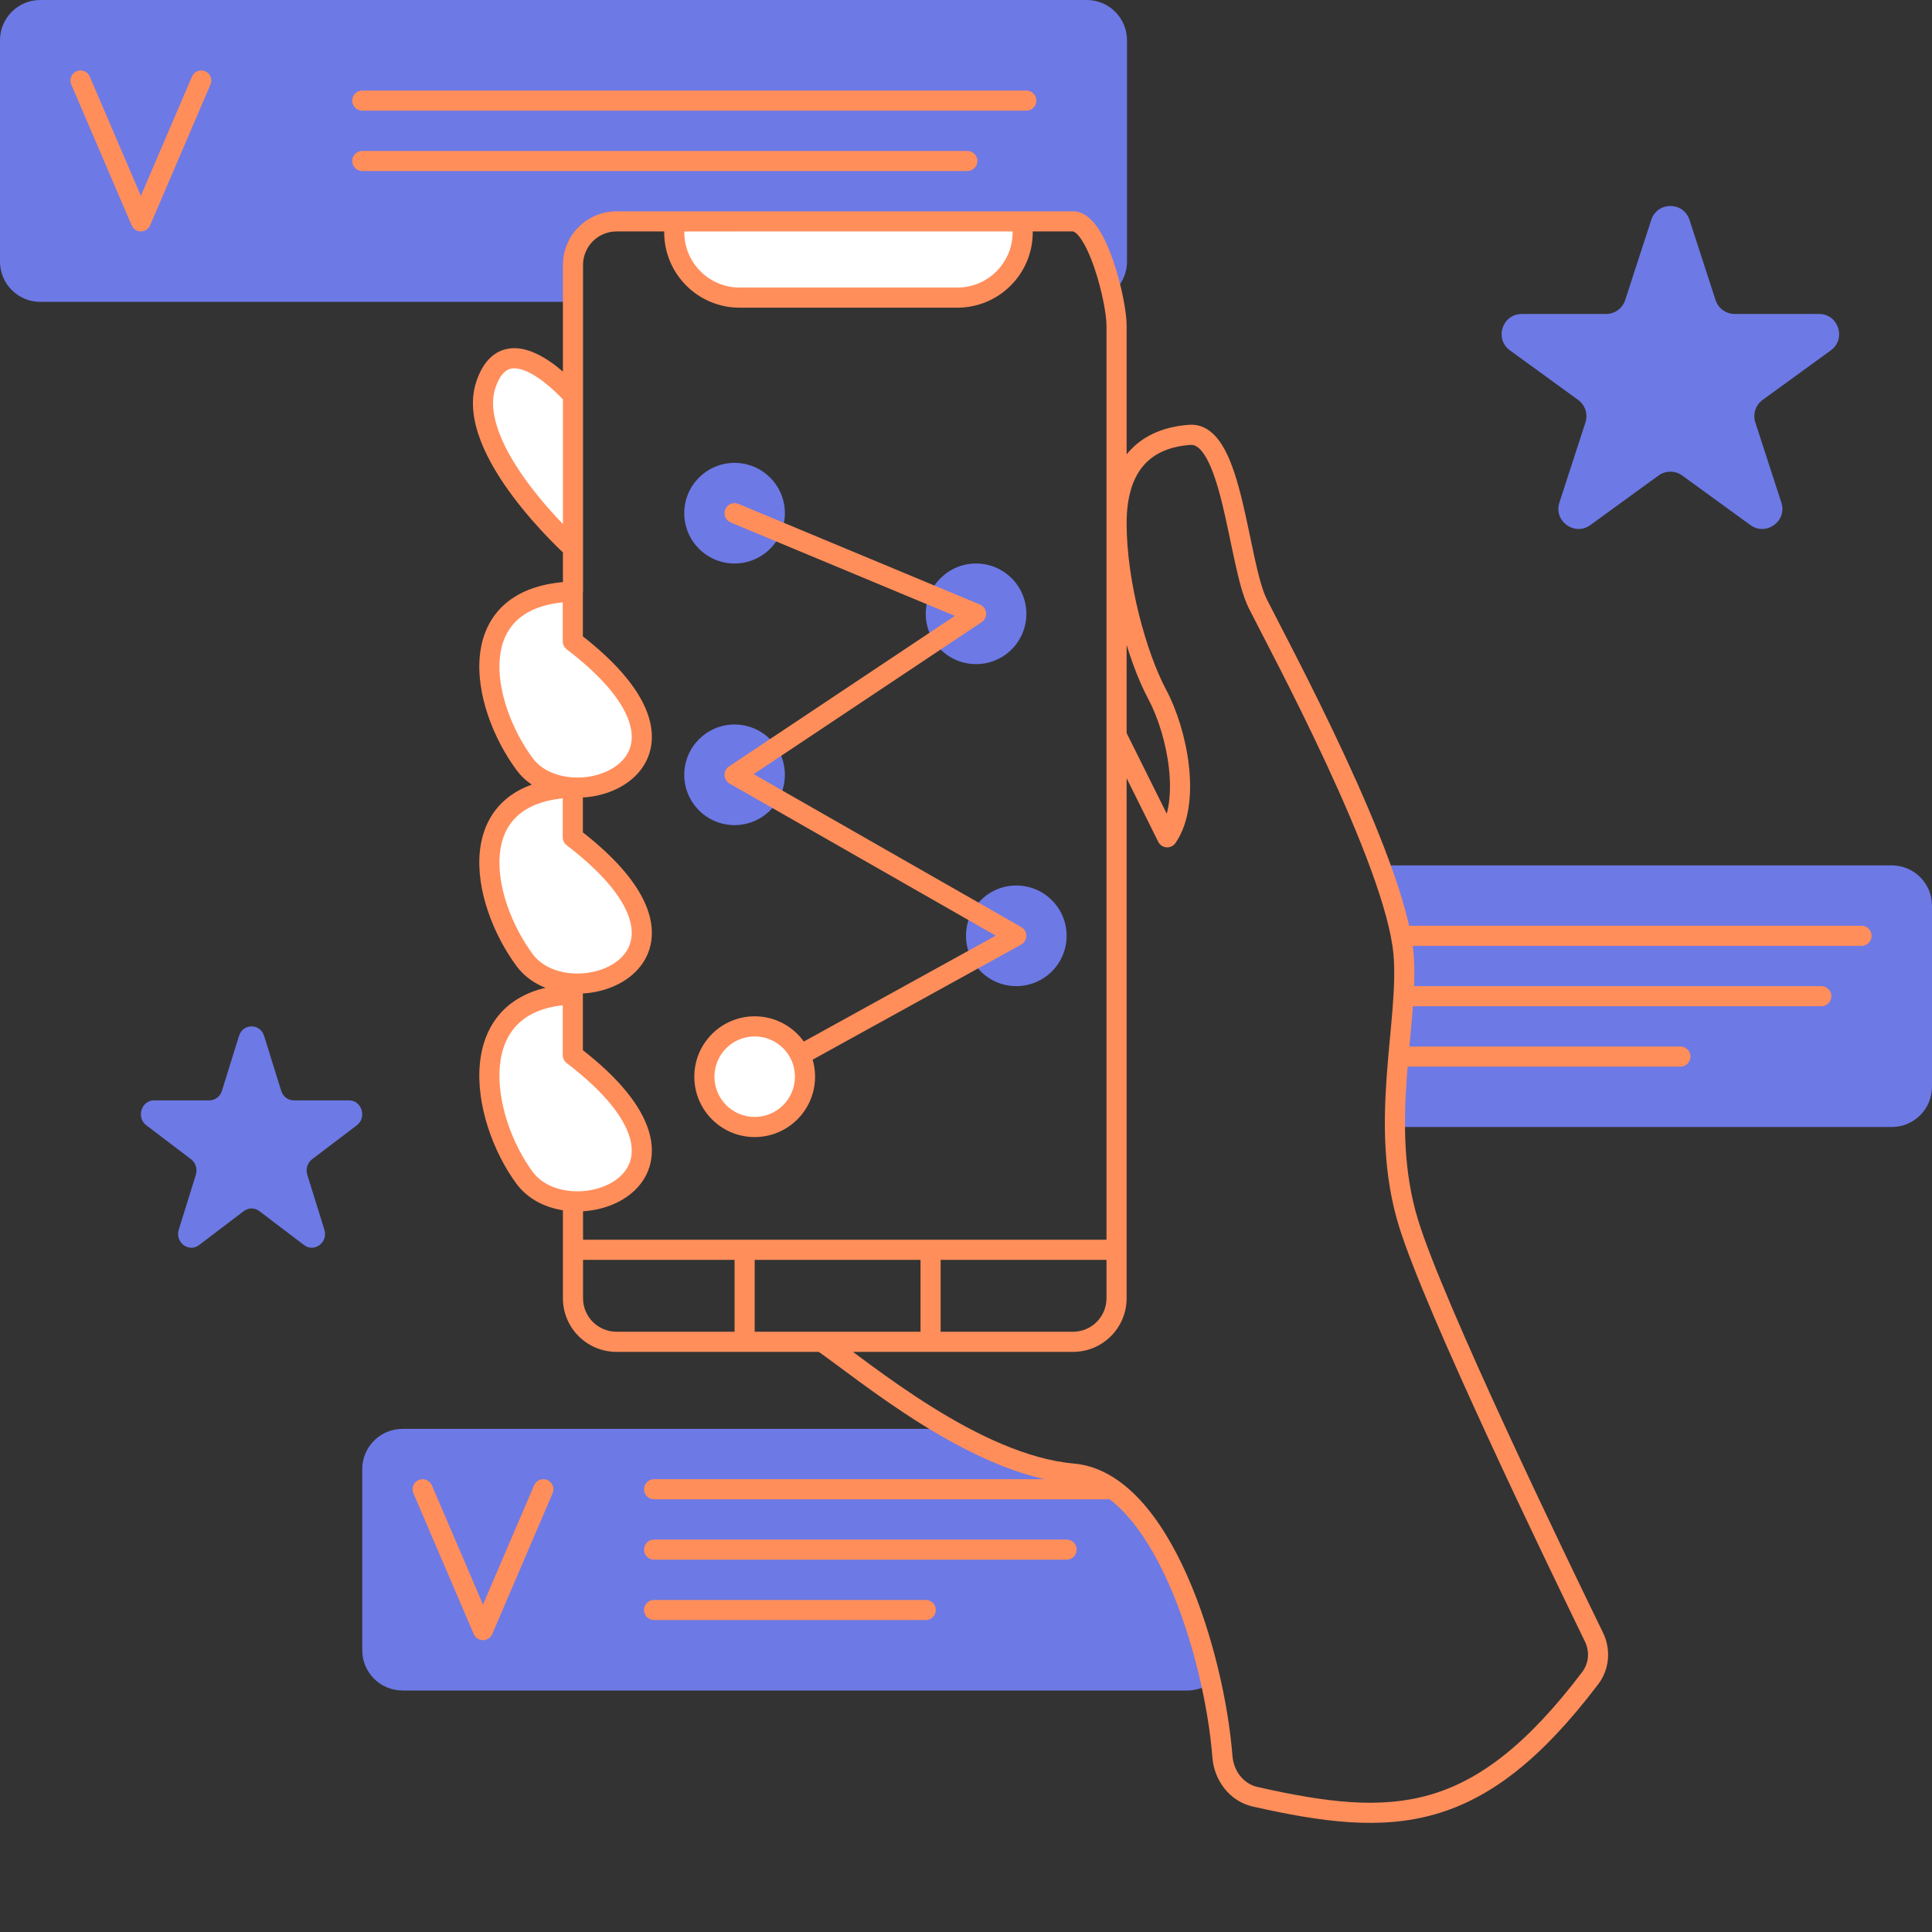
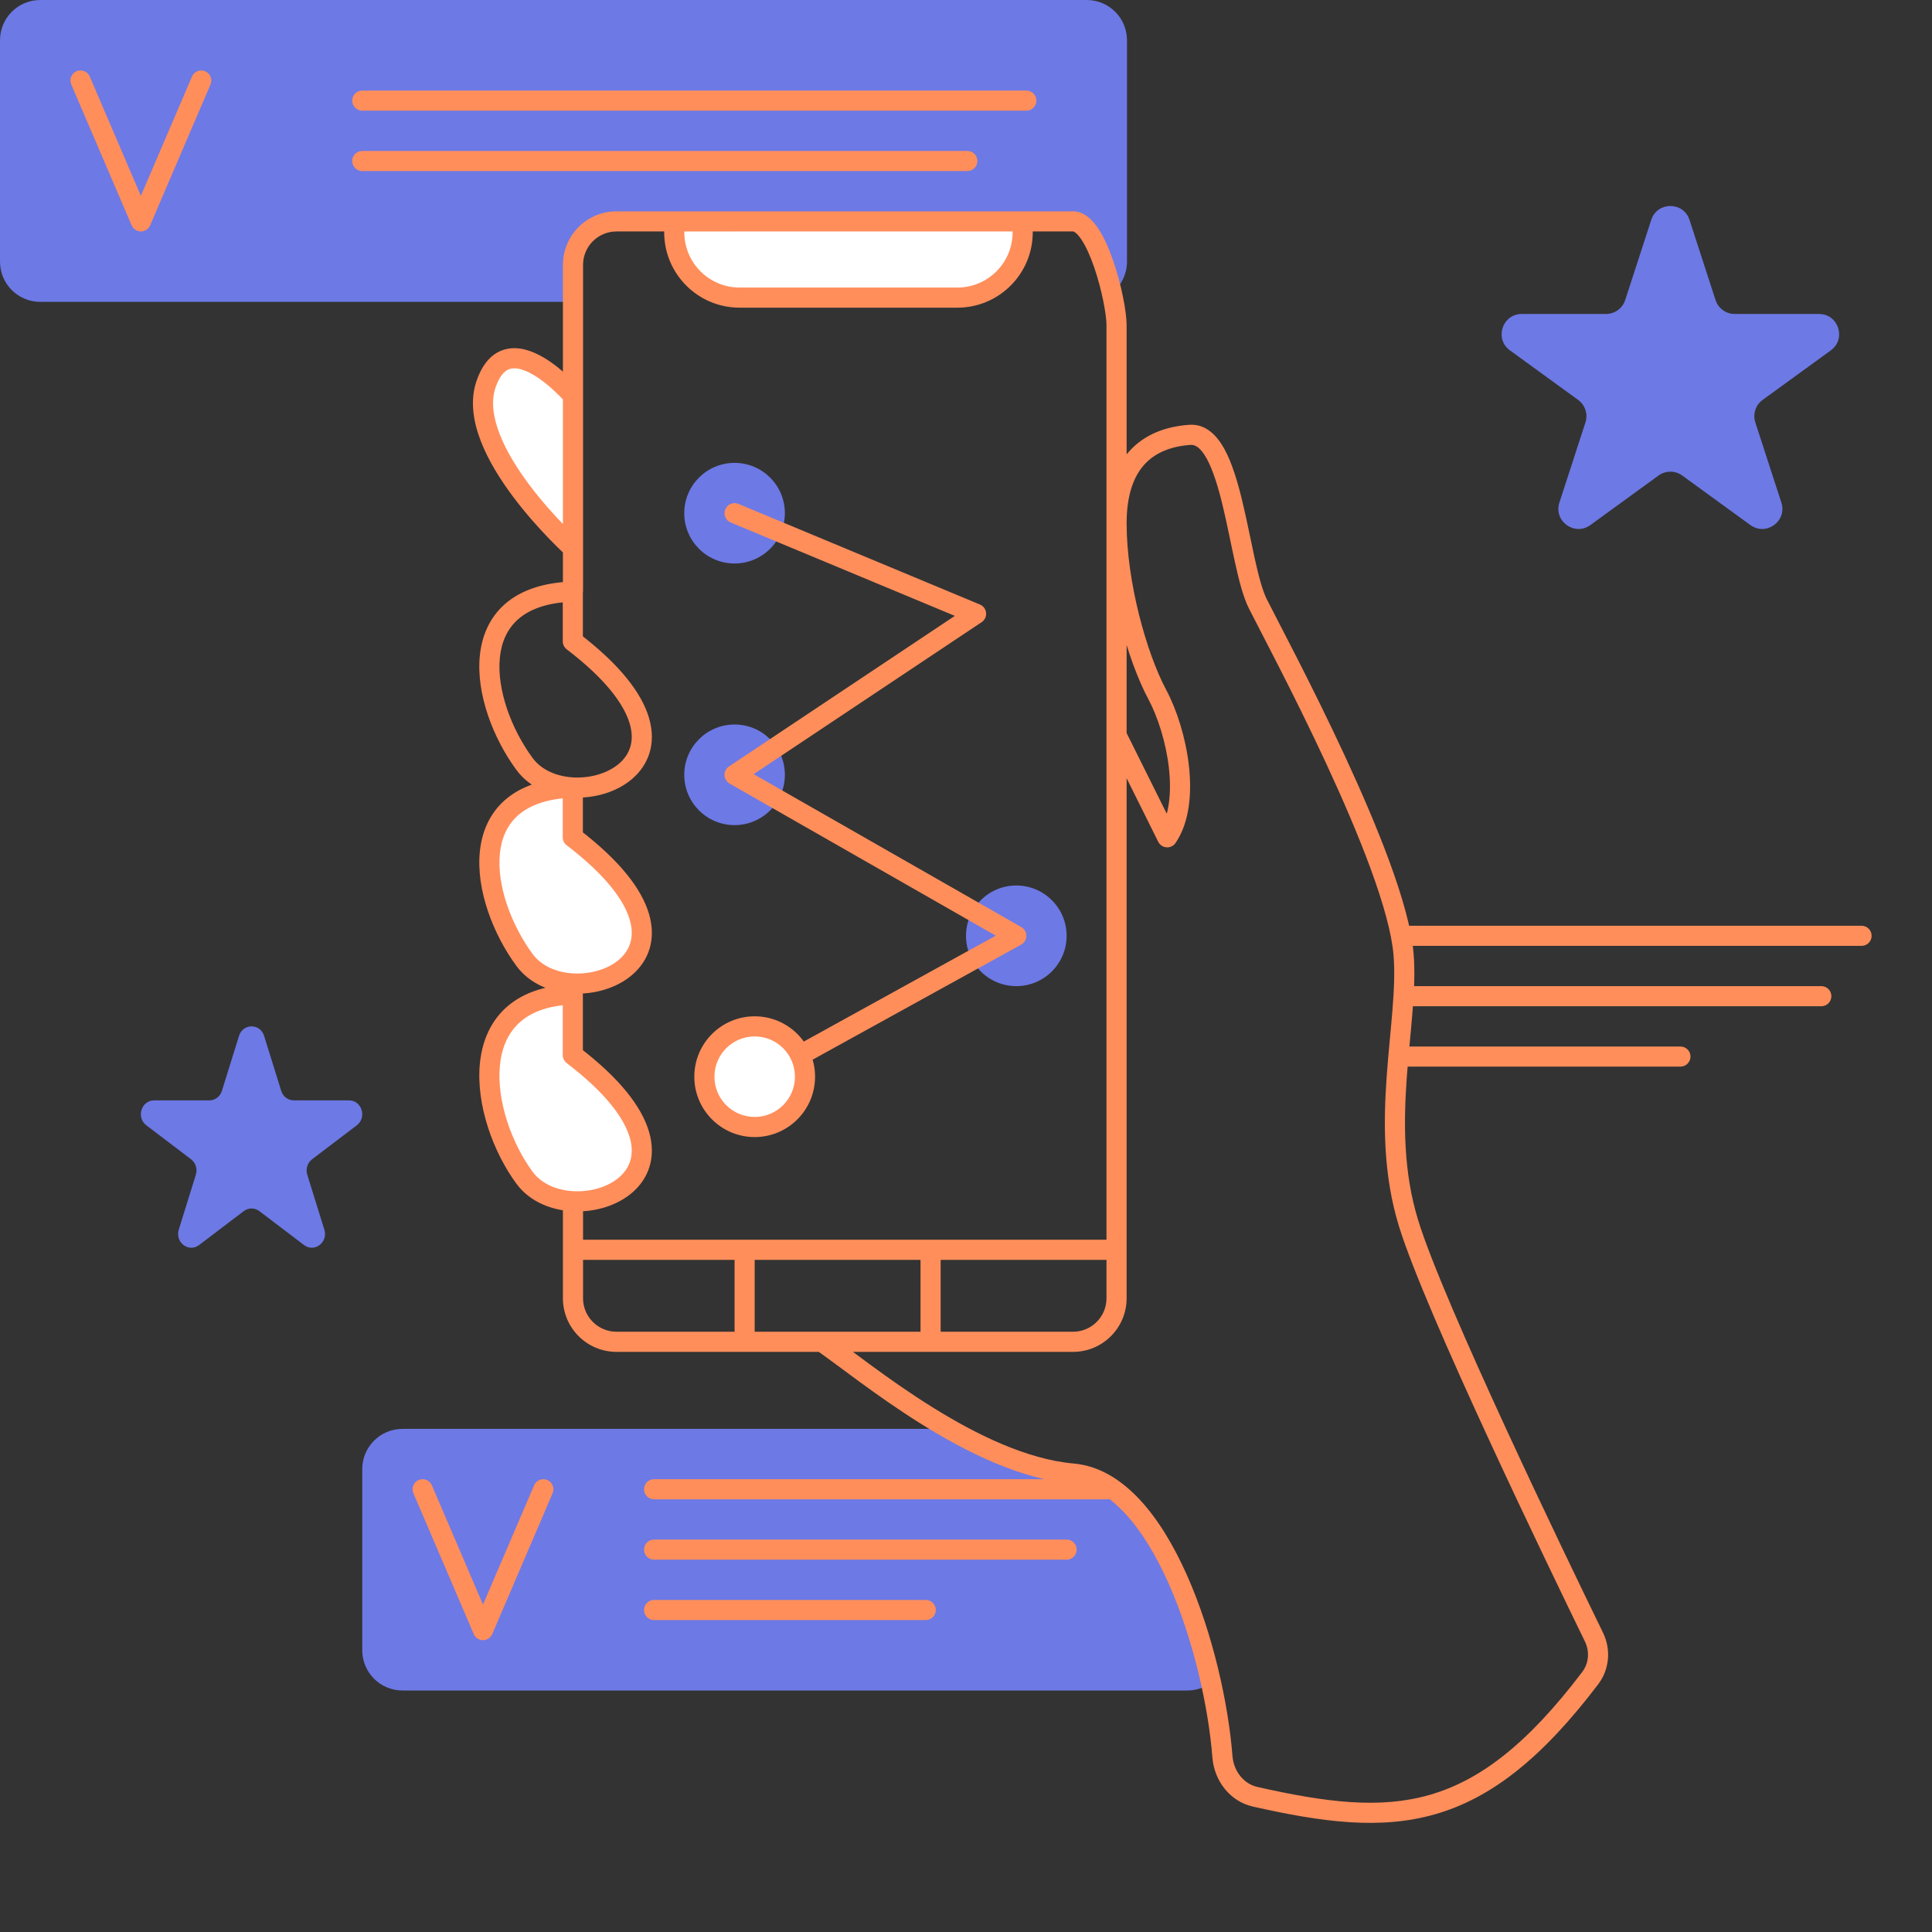
<svg xmlns="http://www.w3.org/2000/svg" width="96" height="96" viewBox="0 0 96 96" fill="none">
  <rect x="0" y="0" width="96" height="96" fill="#333333" stroke="none" />
-   <path d="M69 43H94C95.105 43 96 43.895 96 45V54C96 55.105 95.105 56 94 56H69C70.207 50.926 70.09 48.076 69 43Z" fill="#6D79E5" />
  <path d="M20 84H59C59.507 84 59.97 83.811 60.323 83.5C57 72 54.134 74.641 47.5 71H20C18.895 71 18 71.895 18 73V82C18 83.105 18.895 84 20 84Z" fill="#6D79E5" />
  <path d="M54 0H2C0.895 0 0 0.895 0 2V13C0 14.105 0.895 15 2 15H28.5V12.825C28.5 12.61 28.528 12.392 28.637 12.207C28.943 11.687 29.674 11 31 11H52.434C53.103 11 53.723 11.334 54.094 11.891L54.39 12.335C54.463 12.445 54.525 12.561 54.575 12.683L55.323 14.5C55.738 14.133 56 13.597 56 13V2C56 0.895 55.105 0 54 0Z" fill="#6D79E5" />
  <path d="M39 25.5C39 26.881 37.881 28 36.5 28C35.119 28 34 26.881 34 25.5C34 24.119 35.119 23 36.5 23C37.881 23 39 24.119 39 25.5Z" fill="#6D79E5" />
-   <path d="M51 30.5C51 31.881 49.881 33 48.5 33C47.119 33 46 31.881 46 30.5C46 29.119 47.119 28 48.5 28C49.881 28 51 29.119 51 30.5Z" fill="#6D79E5" />
  <path d="M39 38.5C39 39.881 37.881 41 36.5 41C35.119 41 34 39.881 34 38.5C34 37.119 35.119 36 36.5 36C37.881 36 39 37.119 39 38.5Z" fill="#6D79E5" />
  <path d="M53 46.5C53 47.881 51.881 49 50.5 49C49.119 49 48 47.881 48 46.5C48 45.119 49.119 44 50.5 44C51.881 44 53 45.119 53 46.5Z" fill="#6D79E5" />
  <path d="M82.049 10.927C82.348 10.005 83.652 10.005 83.951 10.927L85.245 14.91C85.379 15.322 85.763 15.601 86.196 15.601H90.384C91.353 15.601 91.756 16.84 90.972 17.41L87.584 19.871C87.233 20.126 87.087 20.577 87.221 20.989L88.515 24.972C88.814 25.893 87.76 26.659 86.976 26.09L83.588 23.628C83.237 23.374 82.763 23.374 82.412 23.628L79.024 26.09C78.241 26.659 77.186 25.893 77.486 24.972L78.78 20.989C78.913 20.577 78.767 20.126 78.416 19.871L75.028 17.41C74.245 16.84 74.647 15.601 75.616 15.601H79.804C80.237 15.601 80.621 15.322 80.755 14.91L82.049 10.927Z" fill="#6D79E5" />
  <path d="M11.876 51.474C12.073 50.842 12.927 50.842 13.124 51.474L13.973 54.203C14.06 54.486 14.312 54.677 14.596 54.677H17.343C17.978 54.677 18.242 55.526 17.728 55.917L15.506 57.604C15.277 57.778 15.18 58.088 15.268 58.37L16.117 61.1C16.313 61.731 15.622 62.256 15.108 61.866L12.886 60.179C12.656 60.004 12.344 60.004 12.114 60.179L9.892 61.866C9.378 62.256 8.687 61.731 8.883 61.1L9.732 58.37C9.82 58.088 9.724 57.778 9.494 57.604L7.272 55.917C6.758 55.526 7.022 54.677 7.657 54.677H10.404C10.688 54.677 10.94 54.486 11.027 54.203L11.876 51.474Z" fill="#6D79E5" />
  <path d="M28.471 19.657C28.471 19.657 25.225 15.87 24.143 19.116C23.061 22.362 28.471 27.232 28.471 27.232" fill="white" />
  <path d="M26.066 47.704C23.861 44.715 22.871 39.318 28.463 39.135L28.463 41.605C36.451 47.704 28.271 50.692 26.066 47.704Z" fill="white" />
  <path d="M26.066 58.525C23.861 55.536 22.871 49.598 28.463 49.415L28.463 52.426C36.451 58.525 28.271 61.513 26.066 58.525Z" fill="white" />
-   <path d="M26.066 37.965C23.861 34.976 22.871 29.579 28.463 29.396L28.463 31.866C36.451 37.965 28.271 40.953 26.066 37.965Z" fill="white" />
  <path d="M50.817 11.541V11L33.503 11.001V11.541C33.503 13.334 34.957 14.788 36.75 14.788H47.571C49.364 14.788 50.817 13.334 50.817 11.541Z" fill="white" />
  <path d="M40 53.5C40 54.881 38.881 56 37.5 56C36.119 56 35 54.881 35 53.5C35 52.119 36.119 51 37.5 51C38.881 51 40 52.119 40 53.5Z" fill="white" />
  <path d="M39.517 51.988C39.275 52.122 39.187 52.426 39.321 52.668C39.454 52.909 39.758 52.997 40 52.864L39.517 51.988ZM50.5 46.5L50.742 46.938C50.9 46.85 50.999 46.684 51 46.504C51.001 46.323 50.905 46.156 50.748 46.066L50.5 46.5ZM36.5 38.5L36.223 38.084C36.078 38.18 35.994 38.344 36 38.517C36.006 38.69 36.102 38.848 36.252 38.934L36.5 38.5ZM48.5 30.5L48.777 30.916C48.931 30.814 49.016 30.635 48.998 30.452C48.98 30.268 48.863 30.109 48.692 30.038L48.5 30.5ZM36.692 25.038C36.438 24.932 36.145 25.053 36.038 25.308C35.932 25.563 36.053 25.855 36.308 25.962L36.692 25.038ZM55.928 36.319C55.805 36.072 55.505 35.971 55.258 36.094C55.011 36.217 54.91 36.517 55.033 36.764L55.928 36.319ZM58 41.605L57.552 41.828C57.632 41.987 57.789 42.092 57.966 42.104C58.143 42.116 58.313 42.033 58.413 41.886L58 41.605ZM69.741 47.405L69.243 47.447L69.243 47.448L69.741 47.405ZM69.989 60.777L70.467 60.63L69.989 60.777ZM28.092 19.982C28.272 20.192 28.587 20.216 28.797 20.036C29.007 19.856 29.031 19.541 28.851 19.331L28.092 19.982ZM28.137 27.603C28.342 27.788 28.658 27.771 28.843 27.566C29.028 27.361 29.011 27.045 28.806 26.86L28.137 27.603ZM28.463 39.135L28.963 39.135C28.963 38.999 28.908 38.87 28.81 38.776C28.713 38.681 28.582 38.631 28.446 38.635L28.463 39.135ZM26.066 47.704L26.468 47.407L26.468 47.407L26.066 47.704ZM28.463 41.605L27.963 41.605C27.963 41.761 28.035 41.908 28.159 42.002L28.463 41.605ZM28.463 49.415L28.963 49.415C28.963 49.279 28.908 49.15 28.81 49.055C28.713 48.961 28.582 48.91 28.446 48.915L28.463 49.415ZM26.066 58.525L26.468 58.228L26.468 58.228L26.066 58.525ZM28.463 52.426L27.963 52.426C27.963 52.582 28.035 52.729 28.159 52.824L28.463 52.426ZM28.463 29.396L28.963 29.396C28.963 29.261 28.908 29.131 28.81 29.037C28.713 28.942 28.582 28.892 28.446 28.896L28.463 29.396ZM26.066 37.965L26.468 37.668L26.468 37.668L26.066 37.965ZM28.463 31.866L27.963 31.866C27.963 32.022 28.035 32.169 28.159 32.264L28.463 31.866ZM50.817 11H51.317C51.317 10.868 51.264 10.74 51.17 10.647C51.077 10.553 50.95 10.5 50.817 10.5L50.817 11ZM33.503 11.001L33.503 10.501C33.227 10.501 33.003 10.724 33.003 11.001H33.503ZM53.317 73.221L53.273 73.719L53.317 73.221ZM62.37 89.281L62.48 88.793L62.37 89.281ZM60.742 87.295L60.244 87.334L60.742 87.295ZM79.204 81.347L78.755 81.567L79.204 81.347ZM79.017 83.386L79.415 83.688L79.415 83.688L79.017 83.386ZM40 52.864L50.742 46.938L50.259 46.062L39.517 51.988L40 52.864ZM50.748 46.066L36.748 38.066L36.252 38.934L50.252 46.934L50.748 46.066ZM36.777 38.916L48.777 30.916L48.223 30.084L36.223 38.084L36.777 38.916ZM48.692 30.038L36.692 25.038L36.308 25.962L48.308 30.962L48.692 30.038ZM55.033 36.764L57.552 41.828L58.448 41.382L55.928 36.319L55.033 36.764ZM58.413 41.886C59.115 40.856 59.229 39.403 59.075 38.041C58.919 36.662 58.476 35.265 57.941 34.264L57.059 34.736C57.531 35.618 57.938 36.892 58.081 38.153C58.226 39.432 58.086 40.59 57.587 41.324L58.413 41.886ZM57.941 34.264C56.974 32.454 55.981 28.918 55.981 26L54.981 26C54.981 29.082 56.014 32.78 57.059 34.736L57.941 34.264ZM55.981 26C55.981 24.581 56.338 23.657 56.873 23.073C57.408 22.49 58.183 22.175 59.163 22.106L59.092 21.108C57.94 21.19 56.892 21.572 56.136 22.398C55.381 23.222 54.981 24.419 54.981 26L55.981 26ZM59.163 22.106C59.385 22.09 59.657 22.229 59.974 22.812C60.278 23.374 60.528 24.186 60.752 25.114C60.977 26.044 61.161 27.016 61.363 27.931C61.557 28.815 61.771 29.659 62.053 30.224L62.947 29.776C62.729 29.341 62.538 28.617 62.339 27.716C62.148 26.846 61.951 25.816 61.724 24.879C61.497 23.941 61.224 23.02 60.853 22.335C60.493 21.671 59.936 21.048 59.092 21.108L59.163 22.106ZM62.053 30.224C62.562 31.242 64.263 34.417 65.896 37.934C66.711 39.691 67.504 41.521 68.116 43.194C68.732 44.877 69.151 46.364 69.243 47.447L70.239 47.363C70.136 46.141 69.677 44.55 69.055 42.85C68.43 41.141 67.624 39.282 66.803 37.513C65.163 33.981 63.438 30.758 62.947 29.776L62.053 30.224ZM69.243 47.448C69.312 48.254 69.272 49.171 69.19 50.191C69.111 51.184 68.987 52.332 68.905 53.471C68.739 55.788 68.722 58.356 69.511 60.924L70.467 60.63C69.733 58.24 69.739 55.821 69.902 53.542C69.985 52.382 70.103 51.329 70.187 50.271C70.27 49.24 70.316 48.255 70.239 47.362L69.243 47.448ZM69.511 60.924C70.168 63.062 72.03 67.297 73.939 71.435C75.854 75.587 77.837 79.684 78.755 81.567L79.653 81.128C78.737 79.248 76.757 75.159 74.847 71.016C72.929 66.859 71.1 62.69 70.467 60.63L69.511 60.924ZM28.471 19.657C28.851 19.331 28.851 19.331 28.851 19.331C28.851 19.331 28.851 19.331 28.851 19.331C28.85 19.33 28.85 19.33 28.85 19.329C28.849 19.329 28.848 19.328 28.847 19.327C28.845 19.324 28.842 19.321 28.839 19.317C28.831 19.308 28.821 19.297 28.808 19.282C28.781 19.252 28.743 19.21 28.695 19.159C28.599 19.055 28.46 18.913 28.291 18.753C27.956 18.436 27.484 18.033 26.961 17.735C26.453 17.445 25.808 17.2 25.167 17.343C24.479 17.496 23.972 18.049 23.669 18.958L24.617 19.274C24.855 18.56 25.16 18.369 25.384 18.319C25.656 18.259 26.026 18.352 26.465 18.603C26.889 18.845 27.296 19.187 27.604 19.479C27.756 19.622 27.879 19.75 27.965 19.842C28.007 19.887 28.04 19.923 28.062 19.948C28.073 19.96 28.081 19.969 28.086 19.975C28.088 19.978 28.09 19.98 28.091 19.981C28.092 19.982 28.092 19.982 28.092 19.982C28.092 19.982 28.092 19.982 28.092 19.982C28.092 19.982 28.092 19.982 28.092 19.982C28.092 19.982 28.092 19.982 28.471 19.657ZM23.669 18.958C23.346 19.925 23.521 20.968 23.897 21.934C24.275 22.907 24.879 23.861 25.502 24.691C26.126 25.524 26.784 26.25 27.284 26.767C27.534 27.026 27.746 27.234 27.895 27.377C27.971 27.449 28.03 27.505 28.071 27.543C28.092 27.562 28.108 27.577 28.119 27.587C28.125 27.592 28.129 27.596 28.132 27.599C28.133 27.6 28.134 27.601 28.135 27.602C28.136 27.602 28.136 27.602 28.137 27.603C28.137 27.603 28.137 27.603 28.137 27.603C28.137 27.603 28.137 27.603 28.471 27.232C28.806 26.86 28.806 26.86 28.806 26.86C28.806 26.86 28.806 26.86 28.806 26.86C28.806 26.86 28.806 26.86 28.806 26.86C28.805 26.859 28.804 26.858 28.803 26.858C28.801 26.855 28.798 26.852 28.793 26.848C28.784 26.84 28.77 26.827 28.751 26.809C28.713 26.774 28.658 26.722 28.587 26.655C28.445 26.519 28.243 26.321 28.003 26.072C27.521 25.575 26.894 24.881 26.302 24.091C25.707 23.298 25.161 22.426 24.829 21.572C24.495 20.713 24.399 19.93 24.617 19.274L23.669 18.958ZM28.446 38.635C26.97 38.684 25.86 39.079 25.089 39.755C24.315 40.434 23.941 41.347 23.843 42.317C23.651 44.226 24.515 46.444 25.664 48.001L26.468 47.407C25.412 45.975 24.678 44.001 24.838 42.417C24.916 41.641 25.205 40.984 25.749 40.507C26.296 40.026 27.159 39.678 28.479 39.635L28.446 38.635ZM25.664 48.001C26.329 48.903 27.416 49.319 28.471 49.369C29.524 49.418 30.637 49.108 31.413 48.441C32.218 47.75 32.628 46.696 32.248 45.41C31.882 44.169 30.797 42.758 28.766 41.208L28.159 42.002C30.122 43.501 31.011 44.751 31.289 45.693C31.553 46.589 31.278 47.239 30.761 47.683C30.215 48.152 29.368 48.41 28.517 48.37C27.668 48.33 26.905 47.999 26.468 47.407L25.664 48.001ZM28.963 41.605L28.963 39.135L27.963 39.135L27.963 41.605L28.963 41.605ZM28.446 48.915C26.959 48.964 25.843 49.399 25.074 50.133C24.306 50.866 23.939 51.844 23.843 52.871C23.653 54.902 24.506 57.253 25.664 58.822L26.468 58.228C25.421 56.808 24.676 54.696 24.838 52.964C24.918 52.11 25.214 51.382 25.764 50.857C26.313 50.333 27.171 49.957 28.479 49.914L28.446 48.915ZM25.664 58.822C26.329 59.724 27.416 60.14 28.471 60.19C29.524 60.239 30.637 59.929 31.413 59.262C32.218 58.571 32.628 57.517 32.248 56.231C31.882 54.99 30.797 53.58 28.766 52.029L28.159 52.824C30.122 54.322 31.011 55.572 31.289 56.514C31.553 57.41 31.278 58.06 30.761 58.504C30.215 58.973 29.368 59.231 28.517 59.191C27.668 59.151 26.905 58.82 26.468 58.228L25.664 58.822ZM28.963 52.426L28.963 49.415L27.963 49.415L27.963 52.426L28.963 52.426ZM28.446 28.896C26.97 28.945 25.86 29.34 25.089 30.016C24.315 30.695 23.941 31.608 23.843 32.578C23.651 34.487 24.515 36.705 25.664 38.262L26.468 37.668C25.412 36.237 24.678 34.262 24.838 32.678C24.916 31.902 25.205 31.245 25.749 30.768C26.296 30.287 27.159 29.939 28.479 29.896L28.446 28.896ZM25.664 38.262C26.329 39.164 27.416 39.58 28.471 39.63C29.524 39.679 30.637 39.369 31.413 38.702C32.218 38.011 32.628 36.957 32.248 35.671C31.882 34.431 30.797 33.02 28.766 31.469L28.159 32.264C30.122 33.762 31.011 35.012 31.289 35.954C31.553 36.85 31.278 37.5 30.761 37.944C30.215 38.413 29.368 38.671 28.517 38.631C27.668 38.591 26.905 38.26 26.468 37.668L25.664 38.262ZM28.963 31.866L28.963 29.396L27.963 29.396L27.963 31.866L28.963 31.866ZM30.636 11.5H53.317V10.5H30.636V11.5ZM28.971 29.396V13.164H27.971V29.396H28.971ZM30.636 66.174C29.717 66.174 28.971 65.429 28.971 64.51H27.971C27.971 65.981 29.164 67.174 30.636 67.174V66.174ZM54.981 64.51C54.981 65.429 54.236 66.174 53.317 66.174V67.174C54.788 67.174 55.981 65.981 55.981 64.51H54.981ZM53.317 11.5C53.321 11.5 53.361 11.501 53.444 11.566C53.528 11.632 53.63 11.745 53.742 11.915C53.967 12.255 54.184 12.743 54.374 13.296C54.756 14.41 54.981 15.643 54.981 16.164H55.981C55.981 15.49 55.721 14.141 55.32 12.972C55.118 12.383 54.868 11.804 54.576 11.363C54.429 11.142 54.259 10.935 54.062 10.78C53.863 10.623 53.611 10.5 53.317 10.5V11.5ZM30.636 10.5C29.164 10.5 27.971 11.693 27.971 13.164H28.971C28.971 12.245 29.717 11.5 30.636 11.5V10.5ZM50.317 11V11.541H51.317V11H50.317ZM50.817 10.5L33.503 10.501L33.503 11.501L50.817 11.5L50.817 10.5ZM33.003 11.001V11.541H34.003V11.001H33.003ZM36.75 15.288H47.571V14.288H36.75V15.288ZM33.003 11.541C33.003 13.61 34.681 15.288 36.75 15.288V14.288C35.233 14.288 34.003 13.058 34.003 11.541H33.003ZM50.317 11.541C50.317 13.058 49.087 14.288 47.571 14.288V15.288C49.64 15.288 51.317 13.61 51.317 11.541H50.317ZM78.618 83.083C75.864 86.714 73.5 88.48 71.038 89.187C68.562 89.898 65.903 89.564 62.48 88.793L62.261 89.769C65.699 90.543 68.576 90.934 71.314 90.148C74.067 89.358 76.595 87.405 79.415 83.688L78.618 83.083ZM40.56 67.086C41.567 67.78 43.531 69.355 45.776 70.757C48.034 72.167 50.705 73.492 53.273 73.719L53.361 72.723C51.037 72.517 48.532 71.299 46.306 69.909C44.067 68.511 42.24 67.029 41.128 66.263L40.56 67.086ZM53.273 73.719C54.205 73.802 55.086 74.32 55.905 75.202C56.725 76.083 57.451 77.295 58.067 78.68C59.299 81.449 60.047 84.814 60.244 87.334L61.241 87.256C61.036 84.636 60.264 81.159 58.981 78.273C58.339 76.83 57.559 75.511 56.638 74.521C55.716 73.53 54.622 72.835 53.361 72.723L53.273 73.719ZM28.971 64.51V62.102H27.971V64.51H28.971ZM28.971 62.102V59.695H27.971V62.102H28.971ZM54.981 16.164V62.102H55.981V16.164H54.981ZM54.981 62.102V64.51H55.981V62.102H54.981ZM28.471 62.602H37V61.602H28.471V62.602ZM40.844 66.174H37V67.174H40.844V66.174ZM37 66.174H30.636V67.174H37V66.174ZM36.5 62.102V66.674H37.5V62.102H36.5ZM37 62.602H46.24V61.602H37V62.602ZM46.24 62.602H55.481V61.602H46.24V62.602ZM46.24 66.174H40.844V67.174H46.24V66.174ZM45.74 62.102V66.674H46.74V62.102H45.74ZM62.48 88.793C61.803 88.641 61.3 88.012 61.241 87.256L60.244 87.334C60.332 88.462 61.095 89.507 62.261 89.769L62.48 88.793ZM78.755 81.567C78.998 82.066 78.946 82.652 78.618 83.083L79.415 83.688C79.979 82.945 80.056 81.954 79.653 81.128L78.755 81.567ZM53.317 66.174H46.24V67.174H53.317V66.174ZM39.5 53.5C39.5 54.605 38.605 55.5 37.5 55.5V56.5C39.157 56.5 40.5 55.157 40.5 53.5H39.5ZM37.5 55.5C36.395 55.5 35.5 54.605 35.5 53.5H34.5C34.5 55.157 35.843 56.5 37.5 56.5V55.5ZM35.5 53.5C35.5 52.395 36.395 51.5 37.5 51.5V50.5C35.843 50.5 34.5 51.843 34.5 53.5H35.5ZM37.5 51.5C38.605 51.5 39.5 52.395 39.5 53.5H40.5C40.5 51.843 39.157 50.5 37.5 50.5V51.5Z" fill="#FF8E5B" />
  <path d="M21.46 73.803C21.351 73.549 21.057 73.432 20.803 73.54C20.549 73.649 20.432 73.943 20.54 74.197L21.46 73.803ZM24 81L23.54 81.197C23.619 81.381 23.8 81.5 24 81.5C24.2 81.5 24.381 81.381 24.46 81.197L24 81ZM27.46 74.197C27.568 73.943 27.451 73.649 27.197 73.54C26.943 73.432 26.649 73.549 26.54 73.803L27.46 74.197ZM4.46 3.803C4.351 3.549 4.057 3.432 3.803 3.54C3.549 3.649 3.432 3.943 3.54 4.197L4.46 3.803ZM7 11L6.54 11.197C6.619 11.381 6.8 11.5 7 11.5C7.2 11.5 7.381 11.381 7.46 11.197L7 11ZM10.46 4.197C10.568 3.943 10.451 3.649 10.197 3.54C9.943 3.432 9.649 3.549 9.54 3.803L10.46 4.197ZM32.5 73.5C32.224 73.5 32 73.724 32 74C32 74.276 32.224 74.5 32.5 74.5V73.5ZM55 74.5C55.276 74.5 55.5 74.276 55.5 74C55.5 73.724 55.276 73.5 55 73.5V74.5ZM32.5 76.5C32.224 76.5 32 76.724 32 77C32 77.276 32.224 77.5 32.5 77.5V76.5ZM53 77.5C53.276 77.5 53.5 77.276 53.5 77C53.5 76.724 53.276 76.5 53 76.5V77.5ZM32.5 79.5C32.224 79.5 32 79.724 32 80C32 80.276 32.224 80.5 32.5 80.5V79.5ZM46 80.5C46.276 80.5 46.5 80.276 46.5 80C46.5 79.724 46.276 79.5 46 79.5V80.5ZM70 46C69.724 46 69.5 46.224 69.5 46.5C69.5 46.776 69.724 47 70 47V46ZM92.5 47C92.776 47 93 46.776 93 46.5C93 46.224 92.776 46 92.5 46V47ZM70 49C69.724 49 69.5 49.224 69.5 49.5C69.5 49.776 69.724 50 70 50V49ZM90.5 50C90.776 50 91 49.776 91 49.5C91 49.224 90.776 49 90.5 49V50ZM70 52C69.724 52 69.5 52.224 69.5 52.5C69.5 52.776 69.724 53 70 53V52ZM83.5 53C83.776 53 84 52.776 84 52.5C84 52.224 83.776 52 83.5 52V53ZM18 4.5C17.724 4.5 17.5 4.724 17.5 5C17.5 5.276 17.724 5.5 18 5.5V4.5ZM51 5.5C51.276 5.5 51.5 5.276 51.5 5C51.5 4.724 51.276 4.5 51 4.5V5.5ZM18 7.5C17.724 7.5 17.5 7.724 17.5 8C17.5 8.276 17.724 8.5 18 8.5V7.5ZM48.067 8.5C48.343 8.5 48.567 8.276 48.567 8C48.567 7.724 48.343 7.5 48.067 7.5V8.5ZM20.54 74.197L23.54 81.197L24.46 80.803L21.46 73.803L20.54 74.197ZM26.54 73.803L23.54 80.803L24.46 81.197L27.46 74.197L26.54 73.803ZM3.54 4.197L6.54 11.197L7.46 10.803L4.46 3.803L3.54 4.197ZM9.54 3.803L6.54 10.803L7.46 11.197L10.46 4.197L9.54 3.803ZM32.5 74.5H55V73.5H32.5V74.5ZM32.5 77.5H53V76.5H32.5V77.5ZM32.5 80.5H46V79.5H32.5V80.5ZM70 47H92.5V46H70V47ZM70 50H90.5V49H70V50ZM70 53H83.5V52H70V53ZM18 5.5H51V4.5H18V5.5ZM18 8.5H48.067V7.5H18V8.5Z" fill="#FF8E5B" />
</svg>